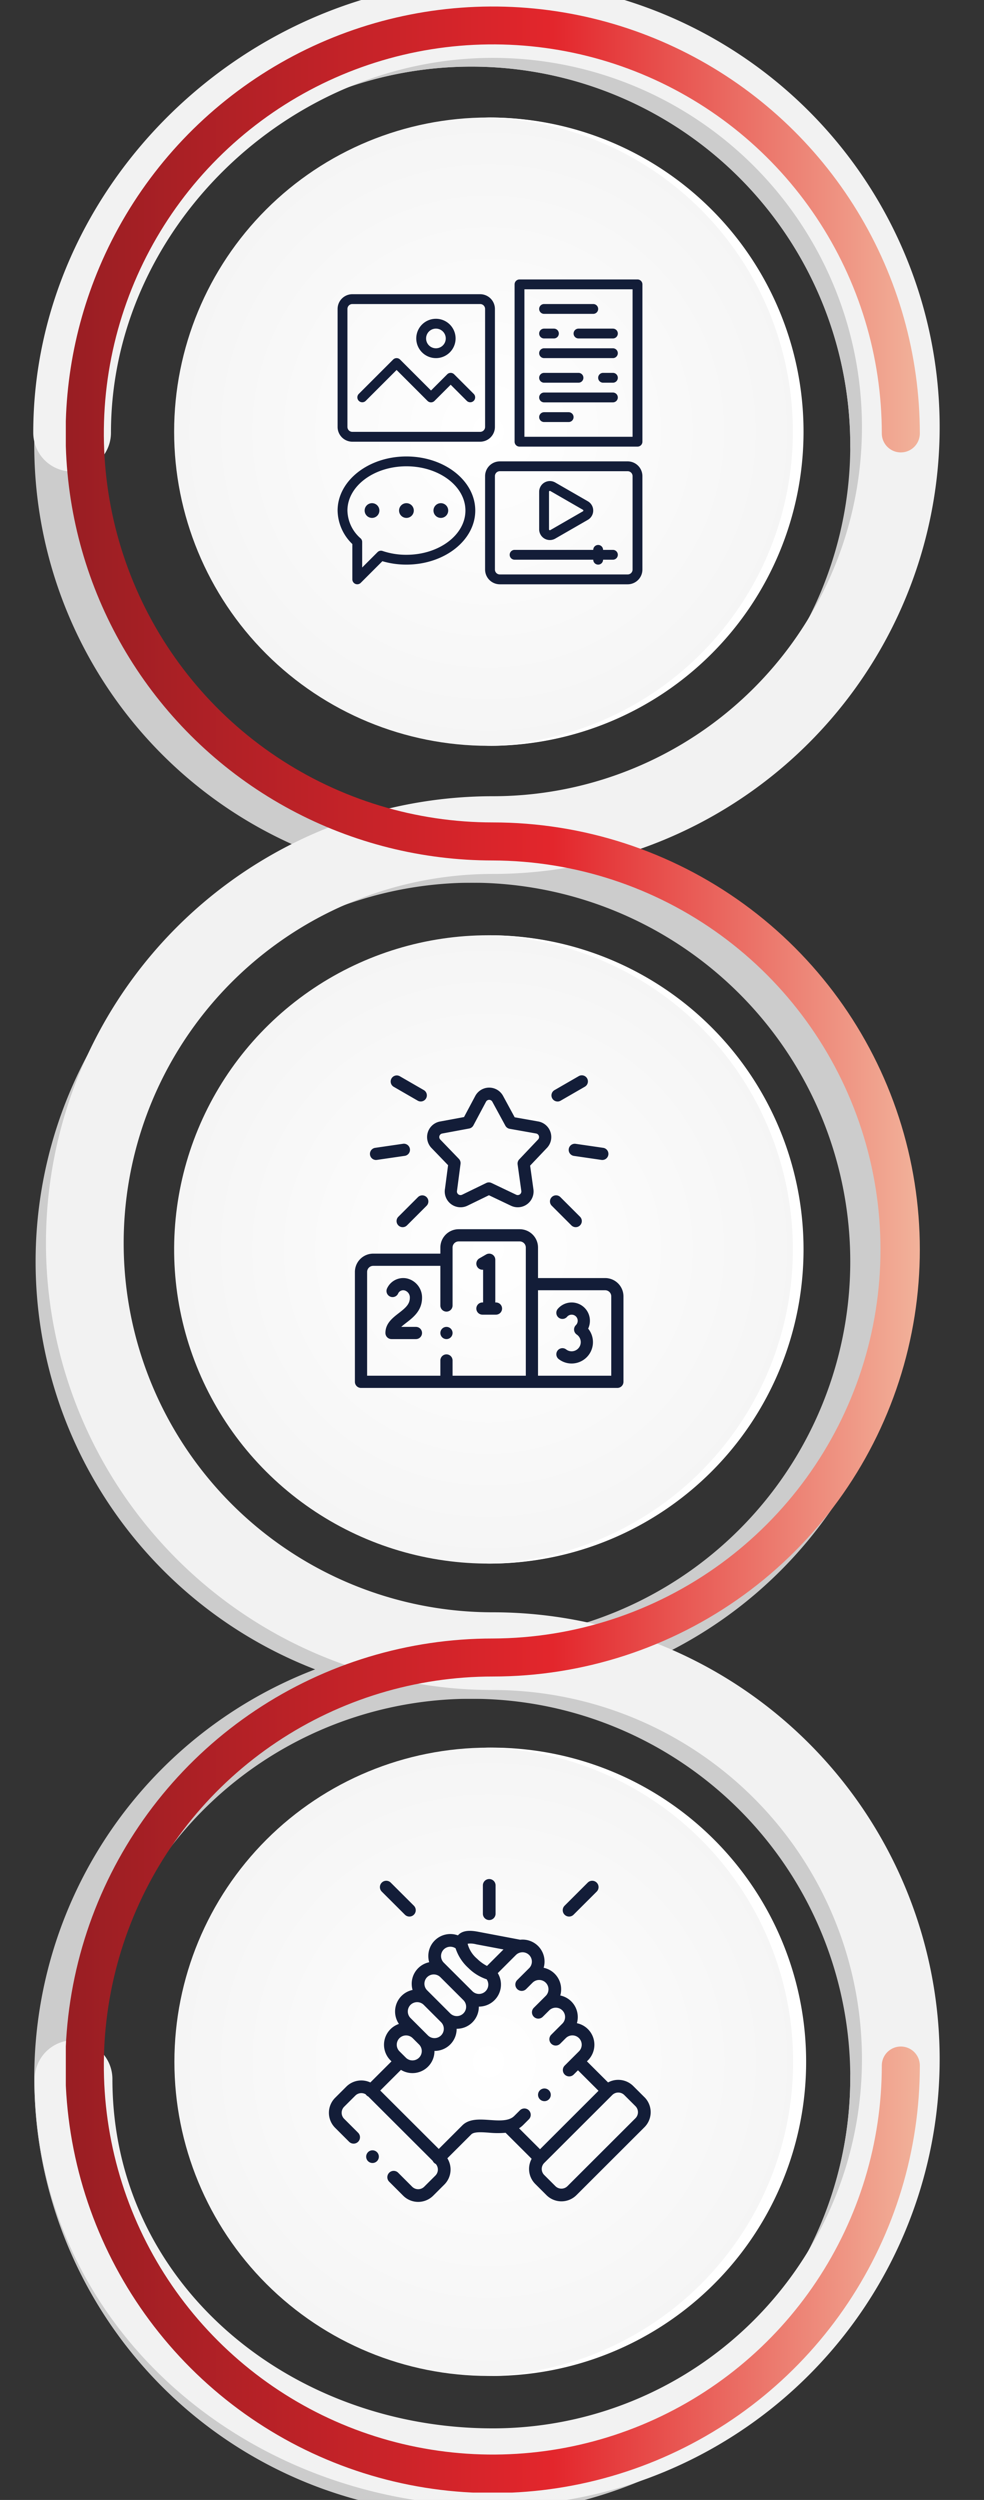
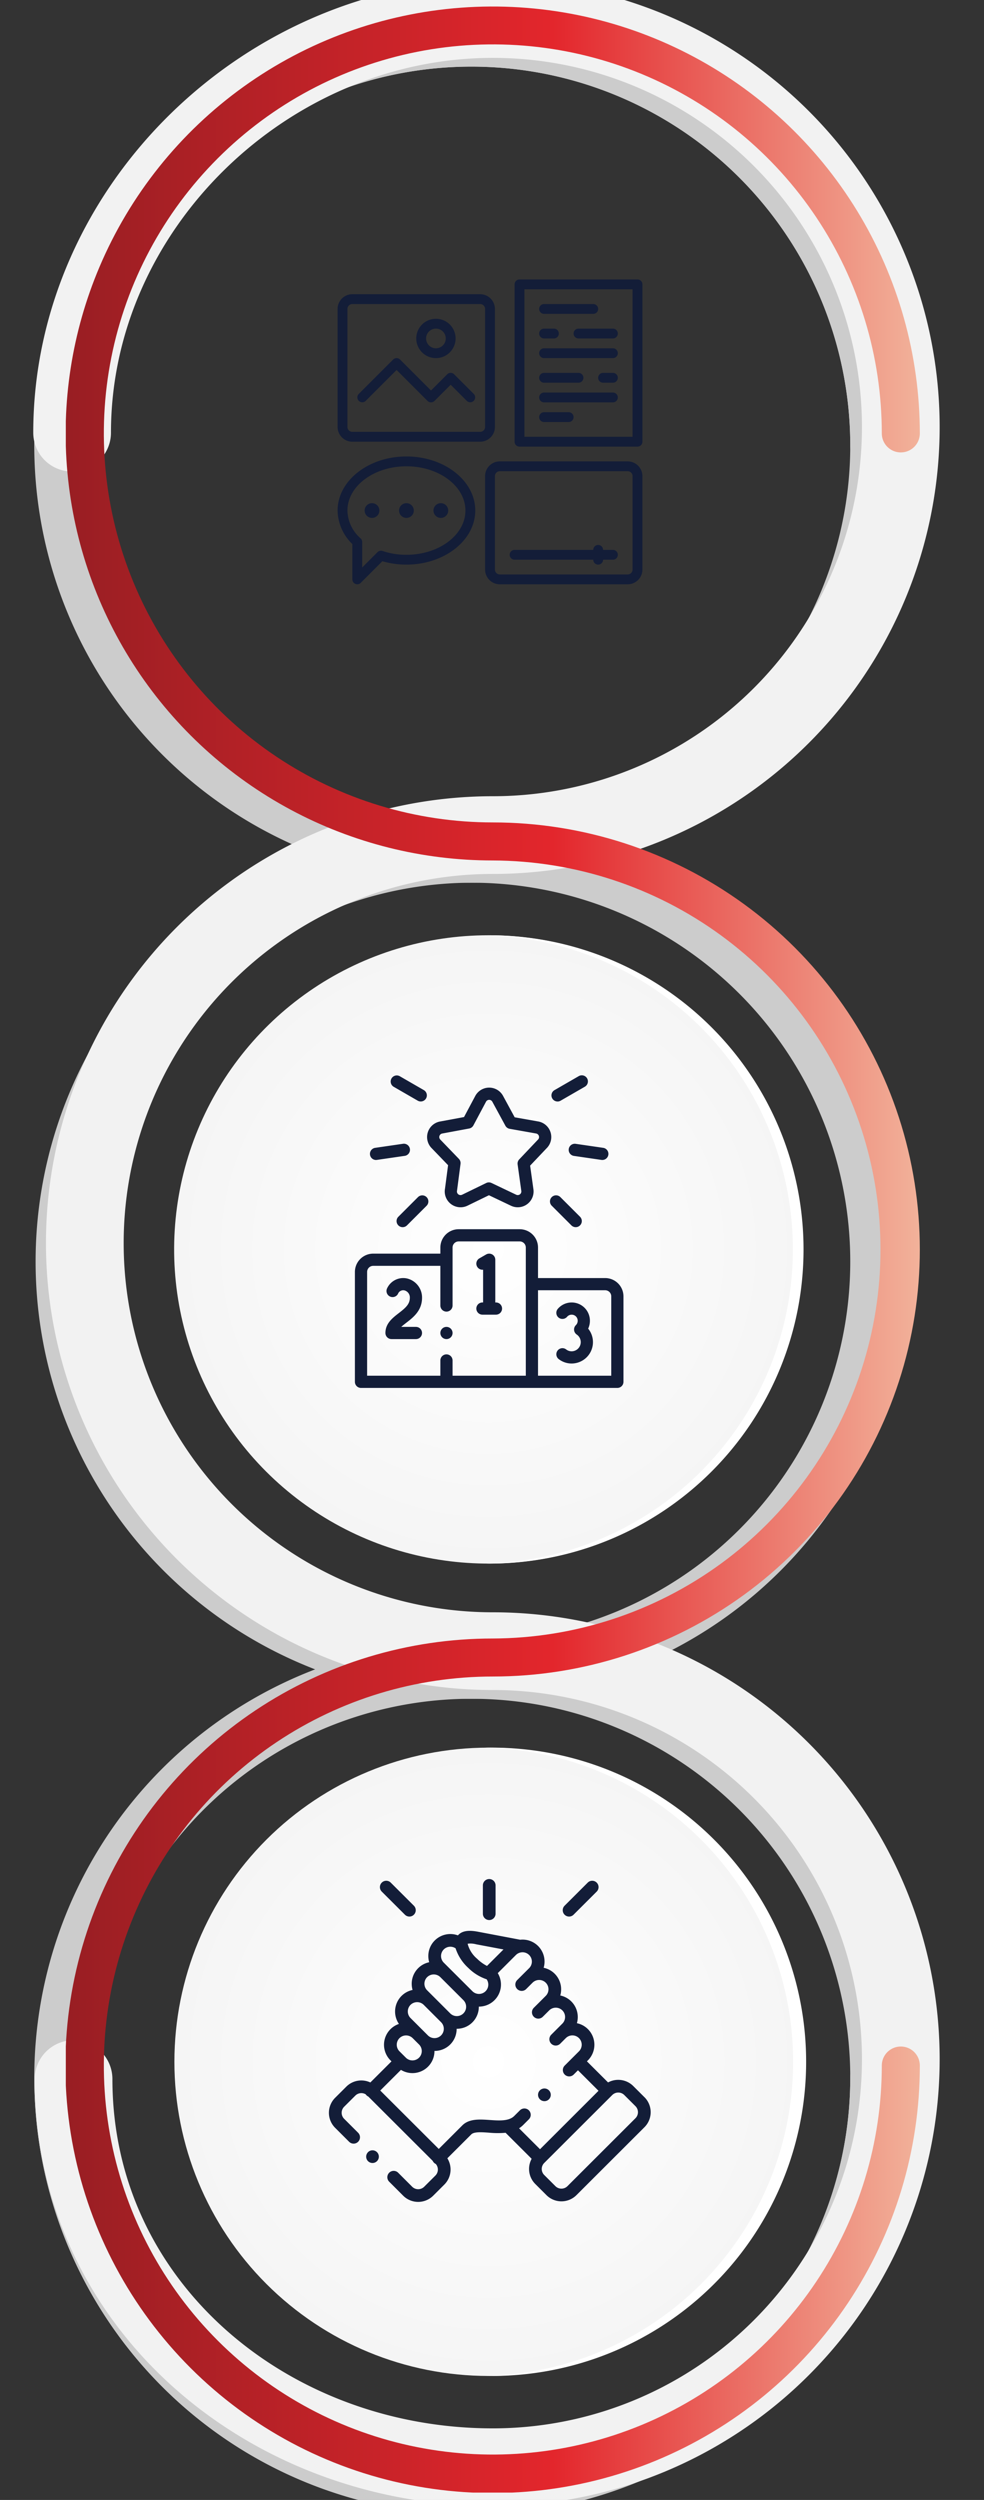
<svg xmlns="http://www.w3.org/2000/svg" width="227.347" height="577.542" viewBox="0 0 227.347 577.542">
  <rect x="0" y="0" width="227.347" height="577.542" fill="#333333" stroke="none" />
  <defs>
    <radialGradient id="radial-gradient" cx="0.5" cy="0.5" r="0.5" gradientUnits="objectBoundingBox">
      <stop offset="0" stop-color="#fff" />
      <stop offset="1" stop-color="#f5f5f5" />
    </radialGradient>
    <clipPath id="clip-path">
      <rect id="Rectangle_2121" data-name="Rectangle 2121" width="577.542" height="227.347" transform="translate(0 -14.825)" fill="none" />
    </clipPath>
    <clipPath id="clip-path-2">
      <path id="Path_6138" data-name="Path 6138" d="M475.715,0a4.393,4.393,0,1,0,0,8.786,89.872,89.872,0,1,1-89.872,89.872,98.657,98.657,0,1,0-197.314,0A89.872,89.872,0,1,1,98.657,8.786a4.393,4.393,0,0,0,0-8.786,98.682,98.682,0,0,0-38.4,189.56,98.63,98.63,0,0,0,137.061-90.9,89.872,89.872,0,0,1,179.743,0A98.709,98.709,0,1,0,475.715,0Z" fill="none" />
    </clipPath>
    <linearGradient id="linear-gradient" x1="0.5" x2="0.5" y2="1" gradientUnits="objectBoundingBox">
      <stop offset="0" stop-color="#f2b39b" />
      <stop offset="0.43" stop-color="#e3262c" />
      <stop offset="1" stop-color="#981e23" />
    </linearGradient>
    <clipPath id="clip-path-3">
      <path id="Path_6139" data-name="Path 6139" d="M825.064,127.9a72.578,72.578,0,1,0,72.578-72.578A72.578,72.578,0,0,0,825.064,127.9" transform="translate(-825.064 -55.324)" fill="url(#radial-gradient)" />
    </clipPath>
    <clipPath id="clip-path-4">
      <rect id="Rectangle_2124" data-name="Rectangle 2124" width="577.542" height="201.164" fill="none" />
    </clipPath>
    <clipPath id="clip-path-5">
      <path id="Path_6141" data-name="Path 6141" d="M441.541,128.026a72.578,72.578,0,1,0,72.577-72.578,72.577,72.577,0,0,0-72.577,72.578" transform="translate(-441.541 -55.448)" fill="url(#radial-gradient)" />
    </clipPath>
    <clipPath id="clip-path-7">
      <path id="Path_6143" data-name="Path 6143" d="M55.471,128.026a72.578,72.578,0,1,0,72.578-72.578,72.577,72.577,0,0,0-72.578,72.578" transform="translate(-55.471 -55.448)" fill="url(#radial-gradient)" />
    </clipPath>
  </defs>
  <g id="Group_4620" data-name="Group 4620" transform="translate(7059 11241.771)">
    <g id="Group_4616" data-name="Group 4616" transform="translate(-6511.479 -11611.771) rotate(90)">
      <g id="Group_2674" data-name="Group 2674" transform="translate(370 335)" clip-path="url(#clip-path)">
        <path id="Path_6135" data-name="Path 6135" d="M111.964,19.088a94.264,94.264,0,1,0,94.264,94.264,94.264,94.264,0,0,1,188.529,0,94.264,94.264,0,1,0,94.264-94.264" transform="translate(-9.039 -9.747)" fill="none" stroke="#ccc" stroke-linecap="round" stroke-linejoin="round" stroke-width="13.465" />
        <path id="Path_6136" data-name="Path 6136" d="M489.023,207.617a94.265,94.265,0,1,0-94.265-94.265,94.265,94.265,0,0,1-188.529,0,94.265,94.265,0,1,0-94.265,94.265" transform="translate(-9.039 -9.747)" fill="none" stroke="#ccc" stroke-linecap="round" stroke-linejoin="round" stroke-width="13.465" />
        <path id="Path_6137" data-name="Path 6137" d="M104.542,200.444c-52.061,0-95.565-45.141-95.565-97.2a94.264,94.264,0,1,1,188.529,0,94.264,94.264,0,0,0,188.529,0,94.264,94.264,0,1,1,188.529,0c0,52.061-37.608,96.865-89.669,96.865" transform="translate(-4.584 -4.584)" fill="none" stroke="#f2f2f2" stroke-linecap="round" stroke-linejoin="round" stroke-width="17.954" />
      </g>
      <g id="Group_2676" data-name="Group 2676" transform="translate(371.468 335)" clip-path="url(#clip-path-2)">
        <path id="Path_6145" data-name="Path 6145" d="M0,0H574.372V197.315H0Z" fill="url(#linear-gradient)" />
      </g>
      <g id="Group_2678" data-name="Group 2678" transform="translate(773.741 362.073)" clip-path="url(#clip-path-3)">
        <rect id="Rectangle_2123" data-name="Rectangle 2123" width="145.156" height="145.155" transform="translate(0 0)" fill="url(#radial-gradient)" />
      </g>
      <g id="Group_2680" data-name="Group 2680" transform="translate(370 335)" clip-path="url(#clip-path-4)">
        <path id="Path_6140" data-name="Path 6140" d="M897.643,56.97a72.575,72.575,0,0,1,72.56,71.21c.008-.456.017-.911.017-1.368a72.578,72.578,0,1,0-145.155,0c0,.458.009.913.017,1.368a72.575,72.575,0,0,1,72.561-71.21" transform="translate(-421.324 -27.695)" fill="#fff" />
      </g>
      <g id="Group_2682" data-name="Group 2682" transform="translate(586.066 362.133)" clip-path="url(#clip-path-5)">
        <rect id="Rectangle_2125" data-name="Rectangle 2125" width="145.155" height="145.155" transform="translate(0 0)" fill="url(#radial-gradient)" />
      </g>
      <g id="Group_2684" data-name="Group 2684" transform="translate(370 335)" clip-path="url(#clip-path-4)">
        <path id="Path_6142" data-name="Path 6142" d="M514.119,57.094a72.575,72.575,0,0,1,72.561,71.21c.008-.456.017-.911.017-1.368a72.578,72.578,0,0,0-145.155,0c0,.458.009.913.017,1.368a72.575,72.575,0,0,1,72.56-71.21" transform="translate(-225.475 -27.758)" fill="#fff" />
      </g>
      <g id="Group_2686" data-name="Group 2686" transform="translate(397.144 362.133)" clip-path="url(#clip-path-7)">
-         <rect id="Rectangle_2127" data-name="Rectangle 2127" width="145.155" height="145.155" transform="translate(0 0)" fill="url(#radial-gradient)" />
-       </g>
+         </g>
      <g id="Group_2688" data-name="Group 2688" transform="translate(370 335)" clip-path="url(#clip-path-4)">
-         <path id="Path_6144" data-name="Path 6144" d="M128.049,57.094a72.575,72.575,0,0,1,72.561,71.21c.008-.456.017-.911.017-1.368a72.578,72.578,0,0,0-145.155,0c0,.458.009.913.017,1.368a72.575,72.575,0,0,1,72.561-71.21" transform="translate(-28.327 -27.758)" fill="#fff" />
-       </g>
+         </g>
    </g>
    <g id="content" transform="translate(-6981 -11177.212)">
      <path id="Path_6457" data-name="Path 6457" d="M65.4,1H38.136A1.136,1.136,0,0,0,37,2.136V38.484a1.136,1.136,0,0,0,1.136,1.136H65.4a1.136,1.136,0,0,0,1.136-1.136V2.136A1.136,1.136,0,0,0,65.4,1ZM64.261,37.348H39.272V3.272H64.261Z" transform="translate(3.892 -1)" fill="#131d38" />
      <path id="Path_6458" data-name="Path 6458" d="M63.941,38H34.408A3.412,3.412,0,0,0,31,41.408V62.989A3.412,3.412,0,0,0,34.408,66.4H63.941a3.412,3.412,0,0,0,3.408-3.408V41.408A3.412,3.412,0,0,0,63.941,38Zm1.136,24.989a1.137,1.137,0,0,1-1.136,1.136H34.408a1.137,1.137,0,0,1-1.136-1.136V41.408a1.137,1.137,0,0,1,1.136-1.136H63.941a1.137,1.137,0,0,1,1.136,1.136Z" transform="translate(3.076 4.028)" fill="#131d38" />
      <path id="Path_6459" data-name="Path 6459" d="M59.853,56.136H57.581a1.136,1.136,0,1,0-2.272,0H37.135a1.136,1.136,0,0,0,0,2.272H55.309a1.136,1.136,0,0,0,2.272,0h2.272A1.136,1.136,0,0,0,59.853,56.136Z" transform="translate(3.757 6.338)" fill="#131d38" />
      <path id="Path_6460" data-name="Path 6460" d="M37.348,34.669V7.408A3.412,3.412,0,0,0,33.941,4H4.408A3.412,3.412,0,0,0,1,7.408V34.669a3.412,3.412,0,0,0,3.408,3.408H33.941A3.412,3.412,0,0,0,37.348,34.669Zm-2.272,0A1.137,1.137,0,0,1,33.941,35.8H4.408a1.137,1.137,0,0,1-1.136-1.136V7.408A1.137,1.137,0,0,1,4.408,6.272H33.941a1.137,1.137,0,0,1,1.136,1.136Z" transform="translate(-1 -0.592)" fill="#131d38" />
      <path id="Path_6461" data-name="Path 6461" d="M21.544,18.087A4.544,4.544,0,1,0,17,13.544,4.548,4.548,0,0,0,21.544,18.087Zm0-6.815a2.272,2.272,0,1,1-2.272,2.272A2.274,2.274,0,0,1,21.544,11.272Z" transform="translate(1.174 0.087)" fill="#131d38" />
      <path id="Path_6462" data-name="Path 6462" d="M27.387,20.74a1.135,1.135,0,0,0-1.606,0l-3.74,3.74-7.148-7.148a1.135,1.135,0,0,0-1.606,0L5.335,25.284A1.136,1.136,0,0,0,6.941,26.89l7.148-7.148,7.148,7.148a1.135,1.135,0,0,0,1.606,0l3.74-3.74,3.74,3.74a1.136,1.136,0,0,0,1.606-1.606Z" transform="translate(-0.458 1.174)" fill="#131d38" />
      <path id="Path_6463" data-name="Path 6463" d="M43.135,8.272H54.494a1.136,1.136,0,0,0,0-2.272H43.135A1.136,1.136,0,0,0,43.135,8.272Z" transform="translate(4.572 -0.321)" fill="#131d38" />
      <path id="Path_6464" data-name="Path 6464" d="M43.135,17.272h15.9a1.136,1.136,0,0,0,0-2.272h-15.9A1.136,1.136,0,0,0,43.135,17.272Z" transform="translate(4.572 0.902)" fill="#131d38" />
      <path id="Path_6465" data-name="Path 6465" d="M43.135,26.272h15.9a1.136,1.136,0,0,0,0-2.272h-15.9A1.136,1.136,0,0,0,43.135,26.272Z" transform="translate(4.572 2.125)" fill="#131d38" />
      <path id="Path_6466" data-name="Path 6466" d="M43.135,30.272h5.679a1.136,1.136,0,0,0,0-2.272H43.135A1.136,1.136,0,0,0,43.135,30.272Z" transform="translate(4.572 2.669)" fill="#131d38" />
      <path id="Path_6467" data-name="Path 6467" d="M43.135,13.272h2.272a1.136,1.136,0,0,0,0-2.272H43.135A1.136,1.136,0,0,0,43.135,13.272Z" transform="translate(4.572 0.359)" fill="#131d38" />
      <path id="Path_6468" data-name="Path 6468" d="M50.135,13.272h7.951a1.136,1.136,0,0,0,0-2.272H50.135A1.136,1.136,0,0,0,50.135,13.272Z" transform="translate(5.523 0.359)" fill="#131d38" />
      <path id="Path_6469" data-name="Path 6469" d="M43.135,22.272h7.951a1.136,1.136,0,0,0,0-2.272H43.135A1.136,1.136,0,0,0,43.135,22.272Z" transform="translate(4.572 1.582)" fill="#131d38" />
      <path id="Path_6470" data-name="Path 6470" d="M57.407,20H55.135a1.136,1.136,0,0,0,0,2.272h2.272A1.136,1.136,0,0,0,57.407,20Z" transform="translate(6.203 1.582)" fill="#131d38" />
      <path id="Path_6471" data-name="Path 6471" d="M16.9,37C8.133,37,1,42.606,1,49.495a10.978,10.978,0,0,0,3.408,7.74V65.4a1.137,1.137,0,0,0,1.939.8l5-5a19.443,19.443,0,0,0,5.559.786c8.769,0,15.9-5.606,15.9-12.495S25.671,37,16.9,37Zm0,22.718a17,17,0,0,1-5.506-.881,1.131,1.131,0,0,0-1.17.271L6.679,62.655v-5.9a1.135,1.135,0,0,0-.361-.831,8.736,8.736,0,0,1-3.046-6.427c0-5.636,6.114-10.223,13.631-10.223s13.631,4.587,13.631,10.223S24.418,59.718,16.9,59.718Z" transform="translate(-1 3.892)" fill="#131d38" />
      <ellipse id="Ellipse_14" data-name="Ellipse 14" cx="1.704" cy="1.704" rx="1.704" ry="1.704" transform="translate(14.199 51.683)" fill="#131d38" />
      <ellipse id="Ellipse_15" data-name="Ellipse 15" cx="1.704" cy="1.704" rx="1.704" ry="1.704" transform="translate(22.15 51.683)" fill="#131d38" />
      <ellipse id="Ellipse_16" data-name="Ellipse 16" cx="1.704" cy="1.704" rx="1.704" ry="1.704" transform="translate(6.247 51.683)" fill="#131d38" />
-       <path id="Path_6472" data-name="Path 6472" d="M45.705,55.306l7.55-4.35a2.469,2.469,0,0,0,0-4.275l-7.549-4.348A2.474,2.474,0,0,0,42,44.469v8.7a2.476,2.476,0,0,0,3.705,2.139ZM44.272,44.468a.2.2,0,0,1,.3-.168l7.55,4.349a.2.2,0,0,1,0,.337l-7.549,4.349a.2.2,0,0,1-.3-.168Z" transform="translate(4.571 4.571)" fill="#131d38" />
    </g>
    <g id="winner" transform="translate(-6977 -10993.332)">
      <g id="Group_3002" data-name="Group 3002" transform="translate(0 0)">
        <path id="Path_6445" data-name="Path 6445" d="M93.82,263.284H78.308v-7.051A4.235,4.235,0,0,0,74.077,252h-14.1a4.235,4.235,0,0,0-4.231,4.231v1.41H40.233A4.235,4.235,0,0,0,36,261.873v25.384a1.41,1.41,0,0,0,1.41,1.41H96.64a1.41,1.41,0,0,0,1.41-1.41V267.514A4.235,4.235,0,0,0,93.82,263.284ZM75.487,285.847H58.565v-3.526a1.41,1.41,0,0,0-2.82,0v3.526H38.822V261.873a1.412,1.412,0,0,1,1.41-1.41H55.745v9.166a1.41,1.41,0,0,0,2.82,0v-13.4a1.412,1.412,0,0,1,1.41-1.41h14.1a1.412,1.412,0,0,1,1.41,1.41Zm19.743,0H78.308V266.1H93.82a1.412,1.412,0,0,1,1.41,1.41Z" transform="translate(-36.002 -216.465)" fill="#131d38" />
        <path id="Path_6446" data-name="Path 6446" d="M373.76,376.233a4.215,4.215,0,0,0-7.422-2.751,1.41,1.41,0,1,0,2.145,1.832,1.394,1.394,0,0,1,2.456.919,1.407,1.407,0,0,1-.422,1.01,1.41,1.41,0,0,0,.2,2.171,2.119,2.119,0,0,1-1.172,3.871,2.069,2.069,0,0,1-1.272-.433,1.41,1.41,0,0,0-1.72,2.236,4.865,4.865,0,0,0,2.992,1.018,4.939,4.939,0,0,0,3.812-8.056A4.226,4.226,0,0,0,373.76,376.233Z" transform="translate(-319.465 -319.544)" fill="#131d38" />
        <path id="Path_6447" data-name="Path 6447" d="M93.054,343.269h-3.4c.311-.286.7-.591,1.154-.942,1.613-1.244,3.62-2.793,3.654-5.71a4.519,4.519,0,0,0-3.332-4.5,4.1,4.1,0,0,0-4.719,2.2,1.41,1.41,0,1,0,2.492,1.321,1.289,1.289,0,0,1,1.53-.792,1.684,1.684,0,0,1,1.209,1.734c-.017,1.447-.977,2.292-2.557,3.51C87.641,341.209,86,342.474,86,344.679a1.41,1.41,0,0,0,1.41,1.41h5.64a1.41,1.41,0,1,0,0-2.82Z" transform="translate(-78.952 -285.169)" fill="#131d38" />
        <path id="Path_6448" data-name="Path 6448" d="M239.451,303.284H239.3v-9.871a1.41,1.41,0,0,0-2.115-1.221l-1.564.9a1.41,1.41,0,0,0,.858,2.623v7.566h-.153a1.41,1.41,0,0,0,0,2.82h3.127a1.41,1.41,0,0,0,0-2.82Z" transform="translate(-206.863 -250.825)" fill="#131d38" />
        <path id="Path_6449" data-name="Path 6449" d="M159.1,37.918l-.707,5.39a3.62,3.62,0,0,0,.305,2.279,3.655,3.655,0,0,0,4.885,1.686l4.957-2.413,5.093,2.426a3.654,3.654,0,0,0,5.188-3.8l-.764-5.466,3.763-3.969a3.654,3.654,0,0,0-1.9-6.236l-5.432-.962L171.8,21.9h0a3.647,3.647,0,0,0-6.421.028l-2.594,4.869-5.457,1.014a3.65,3.65,0,0,0-2.057,6.136Zm-1.777-7.1a.822.822,0,0,1,.45-.222l.048-.008,6.145-1.142a1.41,1.41,0,0,0,.987-.723l2.913-5.467a.827.827,0,0,1,1.455-.007l3.017,5.55a1.41,1.41,0,0,0,.993.715l6.1,1.081a.834.834,0,0,1,.426,1.43q-.031.029-.061.061l-4.257,4.49a1.41,1.41,0,0,0-.373,1.165l.858,6.137a.836.836,0,0,1-1.181.867l-5.707-2.719a1.41,1.41,0,0,0-1.224.005l-5.568,2.71a.834.834,0,0,1-1.115-.385.825.825,0,0,1-.067-.532q.01-.05.017-.1l.8-6.108a1.41,1.41,0,0,0-.383-1.162l-4.3-4.462a.829.829,0,0,1,.023-1.172Z" transform="translate(-137.575 -17.173)" fill="#131d38" />
        <path id="Path_6450" data-name="Path 6450" d="M95.206,2.632l5.567,3.214a1.41,1.41,0,0,0,1.41-2.442L96.616.189a1.41,1.41,0,0,0-1.41,2.442Z" transform="translate(-86.251 0)" fill="#131d38" />
        <path id="Path_6451" data-name="Path 6451" d="M62.065,115.729a1.45,1.45,0,0,0,.2-.015l6.361-.926A1.41,1.41,0,1,0,68.225,112l-6.361.926a1.41,1.41,0,0,0,.2,2.806Z" transform="translate(-57.18 -96.191)" fill="#131d38" />
        <path id="Path_6452" data-name="Path 6452" d="M109.153,196.881l-4.545,4.545a1.41,1.41,0,0,0,1.994,1.994l4.545-4.545a1.41,1.41,0,0,0-1.994-1.994Z" transform="translate(-94.579 -168.762)" fill="#131d38" />
        <path id="Path_6453" data-name="Path 6453" d="M359.439,6.035a1.4,1.4,0,0,0,.7-.189l5.567-3.214A1.41,1.41,0,1,0,364.3.189L358.733,3.4a1.41,1.41,0,0,0,.706,2.632Z" transform="translate(-312.616 0)" fill="#131d38" />
        <path id="Path_6454" data-name="Path 6454" d="M386.254,113.19a1.41,1.41,0,0,0,1.192,1.6l6.361.926a1.41,1.41,0,0,0,.406-2.791L387.853,112A1.411,1.411,0,0,0,386.254,113.19Z" transform="translate(-336.849 -96.191)" fill="#131d38" />
        <path id="Path_6455" data-name="Path 6455" d="M355.991,196.881a1.41,1.41,0,0,0,0,1.994l4.545,4.545a1.41,1.41,0,0,0,1.994-1.994l-4.545-4.545A1.41,1.41,0,0,0,355.991,196.881Z" transform="translate(-310.512 -168.763)" fill="#131d38" />
        <path id="Path_6456" data-name="Path 6456" d="M177.412,412a1.41,1.41,0,1,0,1.41,1.411h0A1.41,1.41,0,0,0,177.412,412Z" transform="translate(-156.259 -353.9)" fill="#131d38" />
      </g>
    </g>
    <g id="support" transform="translate(-6983 -10807.675)">
      <path id="Path_6473" data-name="Path 6473" d="M246.5,9.478a1.467,1.467,0,0,0,1.467-1.467V1.467a1.467,1.467,0,1,0-2.934,0V8.011A1.467,1.467,0,0,0,246.5,9.478Z" transform="translate(-209.468 0)" fill="#131d38" />
      <path id="Path_6474" data-name="Path 6474" d="M73.793,120.59,71.2,118.005a4.913,4.913,0,0,0-5.814-.83L60.5,112.3l.238-.238a5.092,5.092,0,0,0,0-7.19,5.036,5.036,0,0,0-2.554-1.381,5.124,5.124,0,0,0,.2-1.427,5.081,5.081,0,0,0-4.042-4.976,5.123,5.123,0,0,0,.2-1.427,5.076,5.076,0,0,0-4.041-4.974,5.077,5.077,0,0,0-5.427-6.48L35.4,82.371c-1.476-.28-3.319-.465-4.483.6a2.652,2.652,0,0,0-.222.23,5.1,5.1,0,0,0-5.353,1.177,5.048,5.048,0,0,0-1.486,3.6,5.13,5.13,0,0,0,.2,1.428,5.082,5.082,0,0,0-4.04,4.971,5.115,5.115,0,0,0,.2,1.432,5.087,5.087,0,0,0-3.154,7.851,5.084,5.084,0,0,0-1.953,8.411l.237.236-4.885,4.876a4.906,4.906,0,0,0-5.55.962l-2.593,2.586a4.9,4.9,0,0,0,0,6.921l3.237,3.233A1.467,1.467,0,0,0,7.635,128.8L4.4,125.568a1.967,1.967,0,0,1,0-2.768l2.594-2.586a1.964,1.964,0,0,1,2.393-.293,1.48,1.48,0,0,0,.185.226,1.46,1.46,0,0,0,.422.293l14.873,14.852a1.445,1.445,0,0,0,.707.715,1.964,1.964,0,0,1-.081,2.679L22.9,141.272a1.971,1.971,0,0,1-2.774,0l-3.237-3.237a1.467,1.467,0,1,0-2.075,2.075l3.239,3.239a4.912,4.912,0,0,0,6.919,0l2.593-2.59a4.906,4.906,0,0,0,.687-6.059l5.5-5.491.018-.018c.63-.651,2.383-.529,4.078-.411a21.1,21.1,0,0,0,3.86.026l6.02,6.013a4.9,4.9,0,0,0,.832,5.808l2.593,2.59a4.906,4.906,0,0,0,6.92,0l15.725-15.706a4.9,4.9,0,0,0,0-6.922ZM34.857,85.254l6.365,1.2-3.81,3.808a9.25,9.25,0,0,1-2.283-1.659,6.75,6.75,0,0,1-2.159-3.335h0a1.281,1.281,0,0,1-.006-.145,4.972,4.972,0,0,1,1.894.128Zm-7.438,1.2a2.164,2.164,0,0,1,2.738-.259A10.494,10.494,0,0,0,33.1,90.728a10.866,10.866,0,0,0,4.227,2.619,2.153,2.153,0,0,1-3.292,2.75h0l-6.617-6.6a2.161,2.161,0,0,1,0-3.041Zm-3.834,6.4a2.164,2.164,0,0,1,3.049,0l5.328,5.317a2.156,2.156,0,0,1-3.052,3.047h0l-4.042-4.041-.02-.019-1.265-1.264a2.153,2.153,0,0,1,0-3.042Zm-3.841,6.4a2.171,2.171,0,0,1,3.039-.01l4.054,4.053a2.154,2.154,0,0,1-3.051,3.04l-1.47-1.468h0L19.744,102.3a2.159,2.159,0,0,1,0-3.045Zm-2.555,7.69a2.169,2.169,0,0,1,3.053,0l1.472,1.47a2.153,2.153,0,0,1-3.053,3.038l-.184-.184-.007-.007-.008-.008-1.271-1.266a2.155,2.155,0,0,1,0-3.043Zm29.9,16.675a1.467,1.467,0,0,0-2.075,0l-1.305,1.3c-1.24,1.24-3.488,1.084-5.661.933-2.36-.164-4.8-.333-6.38,1.288l-5.4,5.4L12.748,119.046l4.783-4.774a5.088,5.088,0,0,0,7.745-4.339c0-.013,0-.025,0-.038h.038a5.075,5.075,0,0,0,5.086-5.08c0-.013,0-.025,0-.038h.039a5.069,5.069,0,0,0,5.086-5.119h.039A5.09,5.09,0,0,0,39.9,91.924l4.192-4.19a2.152,2.152,0,0,1,1.1-.587c.044,0,.087-.012.13-.02a2.15,2.15,0,0,1,1.826,3.649l-1.277,1.271-.013.012-1.47,1.468A1.467,1.467,0,1,0,46.467,95.6l1.282-1.28h0l.194-.193a2.161,2.161,0,0,1,3.045.007,2.153,2.153,0,0,1,0,3.041L49.7,98.465h0l-1.47,1.464a1.467,1.467,0,0,0,2.071,2.079l1.477-1.471a2.153,2.153,0,0,1,3.047,3.043l-2.56,2.561a1.467,1.467,0,1,0,2.075,2.074l1.255-1.255.022-.02a2.153,2.153,0,0,1,3.048,3.043l-1.275,1.274h0l-2.024,2.022a1.467,1.467,0,0,0,2.074,2.076l.99-.989,4.746,4.74-13.513,13.5-4.842-4.836a5.768,5.768,0,0,0,.964-.775l1.3-1.3a1.467,1.467,0,0,0,0-2.075Zm24.632,1.817L55.995,141.142a1.972,1.972,0,0,1-2.773,0l-2.593-2.59a1.962,1.962,0,0,1,0-2.765l15.725-15.706a1.972,1.972,0,0,1,2.774,0l2.592,2.585a1.967,1.967,0,0,1,0,2.769Z" transform="translate(-0.894 -70.185)" fill="#131d38" />
      <path id="Path_6475" data-name="Path 6475" d="M87.5,10.586a1.467,1.467,0,0,0,2.073-2.077L84.227,3.174a1.467,1.467,0,1,0-2.073,2.077Z" transform="translate(-69.948 -2.345)" fill="#131d38" />
      <path id="Path_6476" data-name="Path 6476" d="M373.118,11.015a1.463,1.463,0,0,0,1.037-.429L379.5,5.25a1.467,1.467,0,0,0-2.074-2.076L372.082,8.51a1.467,1.467,0,0,0,1.037,2.505Z" transform="translate(-317.637 -2.345)" fill="#131d38" />
      <path id="Path_6477" data-name="Path 6477" d="M60.351,430.632a1.467,1.467,0,0,0,.018,2.075l0,0a1.467,1.467,0,1,0-.022-2.079Z" transform="translate(-51.329 -367.52)" fill="#131d38" />
      <path id="Path_6478" data-name="Path 6478" d="M333.98,335.053a1.468,1.468,0,1,0-.659-2.778l-.008,0a1.466,1.466,0,0,0,.667,2.774Z" transform="translate(-284.198 -283.733)" fill="#131d38" />
    </g>
  </g>
</svg>